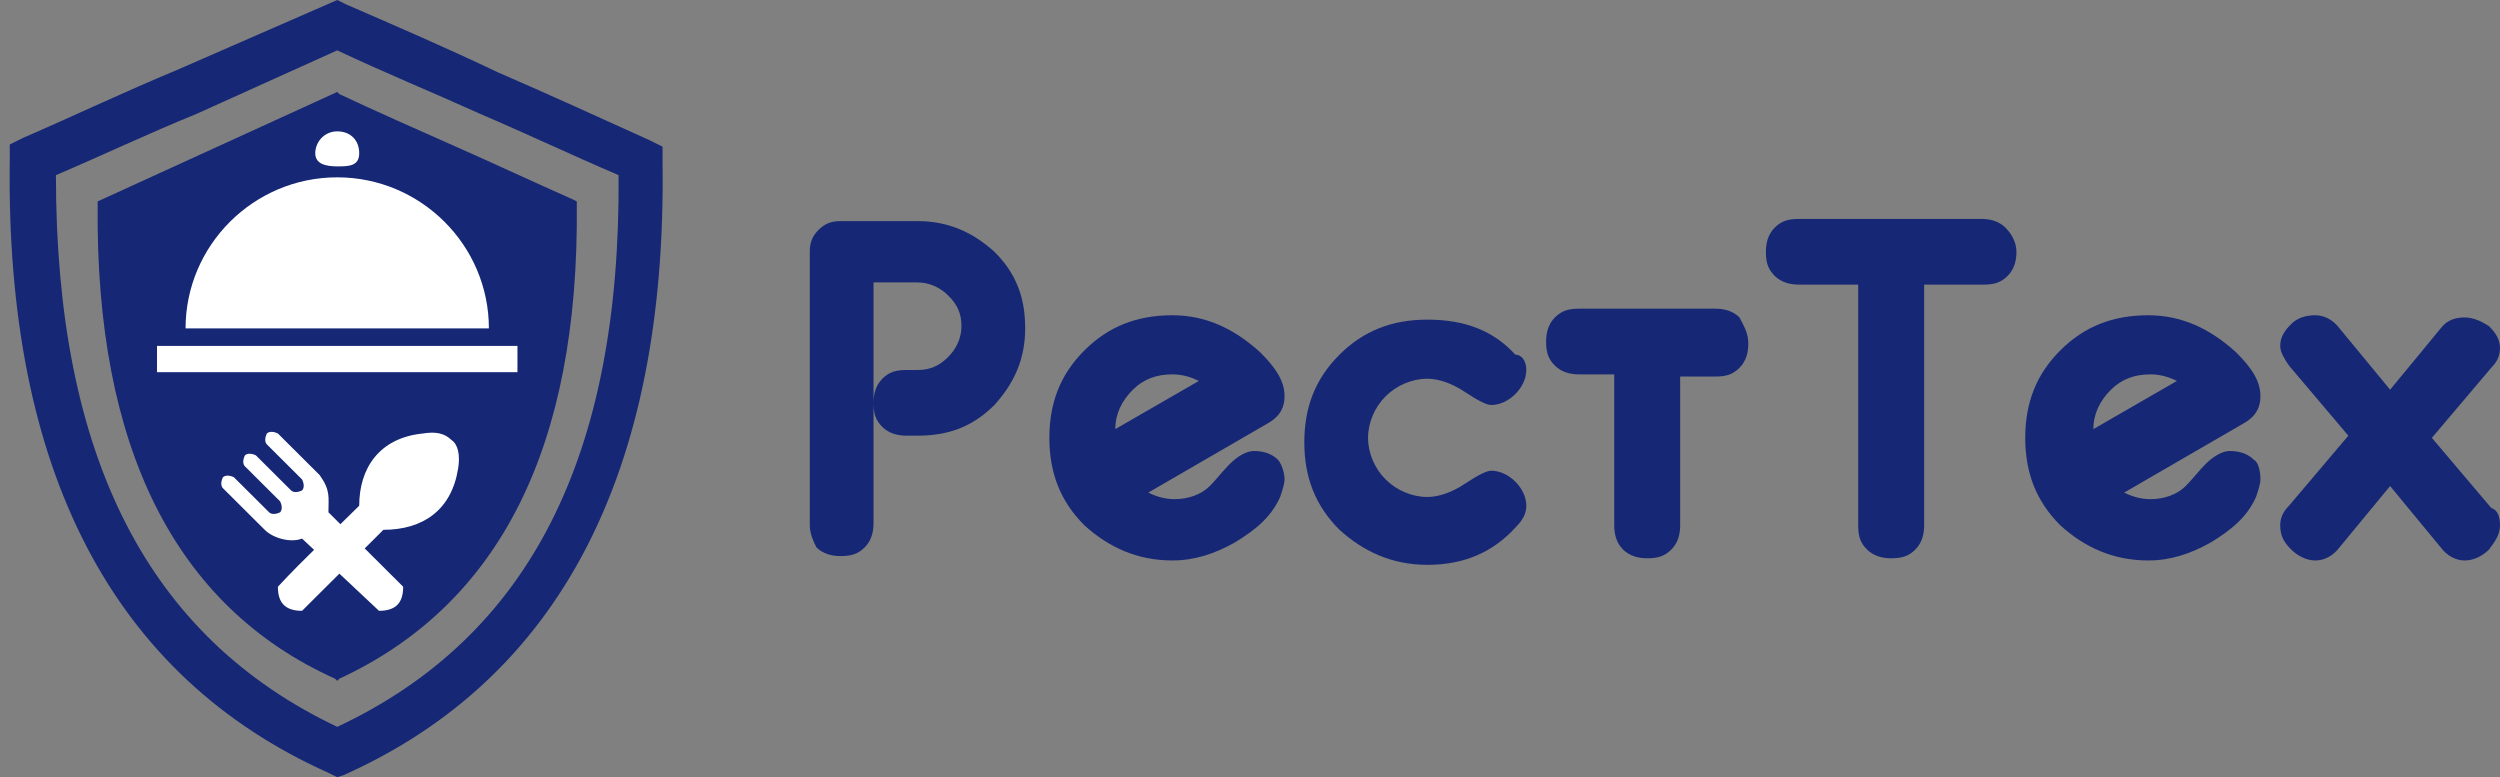
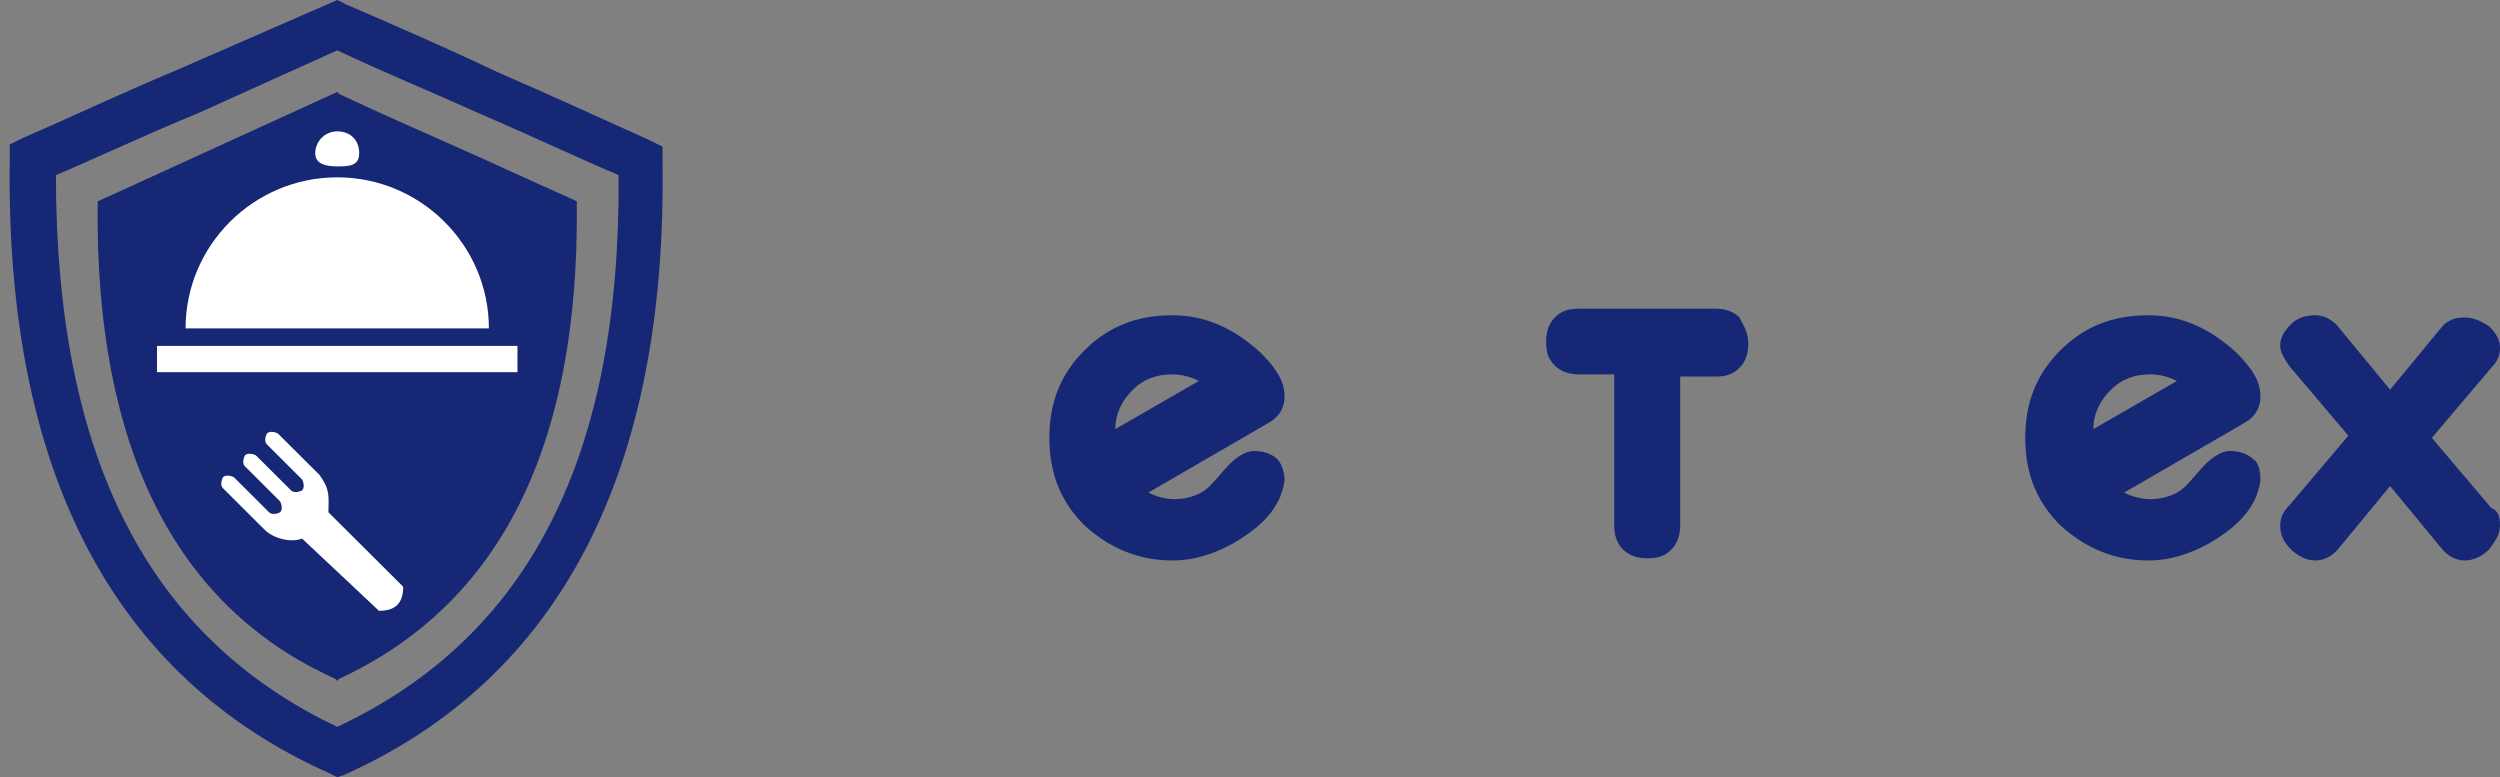
<svg xmlns="http://www.w3.org/2000/svg" width="193" height="60" viewBox="0 0 193 60" fill="none">
  <rect x="0" y="0" width="193" height="60" fill="#808080" stroke="none" />
-   <path d="M62.516 40.563V19.436C62.516 18.761 62.685 18.253 63.194 17.746C63.703 17.239 64.212 17.07 64.891 17.07H70.83C73.206 17.07 75.072 17.915 76.769 19.436C78.466 21.127 79.144 22.986 79.144 25.352C79.144 27.718 78.296 29.577 76.769 31.267C75.072 32.958 73.206 33.634 70.83 33.634H69.982C69.303 33.634 68.624 33.465 68.115 32.958C67.606 32.451 67.436 31.944 67.436 31.099C67.436 30.422 67.606 29.746 68.115 29.239C68.624 28.732 69.133 28.563 69.982 28.563H70.83C71.848 28.563 72.527 28.225 73.206 27.549C73.884 26.873 74.224 26.028 74.224 25.183C74.224 24.169 73.884 23.493 73.206 22.817C72.527 22.141 71.678 21.803 70.83 21.803H67.436V40.394C67.436 41.07 67.267 41.746 66.758 42.253C66.249 42.761 65.74 42.929 64.891 42.929C64.212 42.929 63.534 42.761 63.025 42.253C62.855 41.915 62.516 41.239 62.516 40.563Z" fill="#162775" />
  <path d="M92.549 29.409C91.87 29.07 91.192 28.901 90.513 28.901C89.325 28.901 88.307 29.239 87.459 30.085C86.61 30.93 86.101 31.944 86.101 33.127L92.549 29.409ZM99.167 37.014C99.167 37.352 98.997 37.859 98.827 38.366C98.149 39.887 96.961 40.901 95.264 41.916C93.737 42.761 92.21 43.268 90.513 43.268C87.798 43.268 85.592 42.254 83.726 40.563C81.859 38.704 81.011 36.507 81.011 33.803C81.011 31.099 81.859 28.901 83.726 27.042C85.592 25.183 87.798 24.338 90.513 24.338C93.058 24.338 95.264 25.352 97.3 27.211C98.488 28.395 99.167 29.409 99.167 30.592C99.167 31.437 98.827 32.113 97.979 32.62L88.647 38.028C89.325 38.366 90.004 38.535 90.683 38.535C91.701 38.535 92.719 38.197 93.397 37.521C93.907 37.014 94.416 36.338 94.925 35.831C95.603 35.155 96.282 34.817 96.791 34.817C97.47 34.817 98.149 34.986 98.658 35.493C98.827 35.662 99.167 36.338 99.167 37.014Z" fill="#162775" />
-   <path d="M117.831 28.563C117.831 29.239 117.492 29.916 116.983 30.422C116.474 30.93 115.795 31.268 115.117 31.268C114.777 31.268 114.098 30.93 113.08 30.253C112.062 29.577 111.044 29.239 110.196 29.239C109.008 29.239 107.82 29.746 106.972 30.591C106.123 31.437 105.614 32.62 105.614 33.803C105.614 34.986 106.123 36.169 106.972 37.014C107.82 37.859 109.008 38.366 110.196 38.366C111.044 38.366 112.062 38.028 113.08 37.352C114.098 36.676 114.777 36.338 115.117 36.338C115.795 36.338 116.474 36.676 116.983 37.183C117.492 37.69 117.831 38.366 117.831 39.042C117.831 39.718 117.492 40.225 116.983 40.732C115.286 42.592 113.08 43.606 110.196 43.606C107.481 43.606 105.275 42.592 103.409 40.901C101.542 39.042 100.694 36.845 100.694 34.141C100.694 31.437 101.542 29.239 103.409 27.38C105.275 25.521 107.481 24.676 110.196 24.676C113.08 24.676 115.286 25.521 116.983 27.38C117.492 27.38 117.831 27.887 117.831 28.563Z" fill="#162775" />
  <path d="M134.969 26.535C134.969 27.211 134.799 27.887 134.29 28.394C133.781 28.901 133.272 29.07 132.424 29.07H129.709V40.563C129.709 41.239 129.539 41.916 129.03 42.423C128.521 42.93 128.012 43.099 127.164 43.099C126.485 43.099 125.806 42.93 125.297 42.423C124.788 41.916 124.619 41.239 124.619 40.563V28.901H121.904C121.225 28.901 120.546 28.733 120.037 28.225C119.528 27.718 119.359 27.211 119.359 26.366C119.359 25.69 119.528 25.014 120.037 24.507C120.546 24 121.055 23.831 121.904 23.831H132.424C133.103 23.831 133.781 24 134.29 24.507C134.63 25.183 134.969 25.69 134.969 26.535Z" fill="#162775" />
-   <path d="M155.67 19.437C155.67 20.113 155.501 20.789 154.992 21.296C154.482 21.803 153.973 21.972 153.125 21.972H148.544V40.563C148.544 41.239 148.374 41.915 147.865 42.422C147.356 42.929 146.847 43.099 145.998 43.099C145.32 43.099 144.641 42.929 144.132 42.422C143.623 41.915 143.453 41.408 143.453 40.563V21.972H138.872C138.193 21.972 137.514 21.803 137.005 21.296C136.496 20.789 136.327 20.282 136.327 19.437C136.327 18.761 136.496 18.084 137.005 17.577C137.514 17.07 138.023 16.901 138.872 16.901H152.955C153.634 16.901 154.313 17.07 154.822 17.577C155.331 18.084 155.67 18.761 155.67 19.437Z" fill="#162775" />
  <path d="M168.057 29.409C167.378 29.07 166.7 28.901 166.021 28.901C164.833 28.901 163.815 29.239 162.967 30.085C162.118 30.93 161.609 31.944 161.609 33.127L168.057 29.409ZM174.505 37.014C174.505 37.352 174.335 37.859 174.165 38.366C173.487 39.887 172.299 40.901 170.602 41.916C169.075 42.761 167.548 43.268 165.851 43.268C163.136 43.268 160.93 42.254 159.064 40.563C157.197 38.704 156.349 36.507 156.349 33.803C156.349 31.099 157.197 28.901 159.064 27.042C160.93 25.183 163.136 24.338 165.851 24.338C168.396 24.338 170.602 25.352 172.638 27.211C173.826 28.395 174.505 29.409 174.505 30.592C174.505 31.437 174.165 32.113 173.317 32.62L163.985 38.028C164.663 38.366 165.342 38.535 166.021 38.535C167.039 38.535 168.057 38.197 168.736 37.521C169.245 37.014 169.754 36.338 170.263 35.831C170.942 35.155 171.62 34.817 172.129 34.817C172.808 34.817 173.487 34.986 173.996 35.493C174.335 35.662 174.505 36.338 174.505 37.014Z" fill="#162775" />
  <path d="M193 40.563C193 41.239 192.661 41.747 192.152 42.423C191.643 42.93 190.964 43.268 190.285 43.268C189.606 43.268 188.928 42.93 188.419 42.254L184.516 37.521L180.613 42.254C180.104 42.93 179.426 43.268 178.747 43.268C178.068 43.268 177.389 42.93 176.88 42.423C176.371 41.916 176.032 41.408 176.032 40.563C176.032 40.056 176.202 39.549 176.711 39.042L181.292 33.634L176.711 28.226C176.371 27.718 176.032 27.211 176.032 26.704C176.032 26.028 176.371 25.521 176.88 25.014C177.389 24.507 178.068 24.338 178.747 24.338C179.426 24.338 180.104 24.676 180.613 25.352L184.516 30.085L188.419 25.352C188.928 24.676 189.606 24.507 190.285 24.507C190.964 24.507 191.643 24.845 192.152 25.183C192.661 25.69 193 26.197 193 26.873C193 27.38 192.83 27.887 192.321 28.395L187.74 33.803L192.321 39.211C192.83 39.38 193 39.887 193 40.563Z" fill="#162775" />
  <path fill-rule="evenodd" clip-rule="evenodd" d="M26.034 51.887C13.308 45.972 7.879 33.634 8.218 15.887C14.157 13.183 20.265 10.479 26.204 7.775C32.143 10.479 38.251 13.183 44.19 15.887C44.19 33.634 38.76 45.972 26.034 51.887Z" fill="#162775" />
  <path d="M26.034 52.563L25.865 52.394C13.478 46.817 7.369 34.479 7.539 15.887V15.549L26.034 7.099L26.204 7.268C29.088 8.62 32.143 9.972 35.197 11.324C38.251 12.676 41.136 14.028 44.19 15.38L44.529 15.549V15.887C44.699 34.479 38.591 46.648 26.204 52.394L26.034 52.563ZM8.727 16.394C8.557 34.31 14.326 45.634 26.034 51.211C37.912 45.634 43.511 34.141 43.342 16.225C40.457 14.873 37.573 13.69 34.688 12.338C31.803 10.986 28.749 9.634 25.865 8.282L8.727 16.394Z" fill="#162775" />
  <path d="M26.036 60L25.358 59.662C8.729 52.225 0.415 36.338 0.754 12.338V11.155L1.772 10.648C5.675 8.958 9.577 7.099 13.65 5.408L26.036 0L26.715 0.338C30.618 2.028 34.52 3.718 38.423 5.577C42.326 7.268 46.398 9.127 50.131 10.817L51.149 11.324V12.507C51.489 36.507 43.174 52.394 26.546 59.831L26.036 60ZM4.317 13.521C4.317 35.324 11.444 49.183 26.036 56.113C40.799 49.183 47.925 35.324 47.755 13.521C44.192 12 40.629 10.31 37.066 8.789C33.333 7.099 29.6 5.577 26.036 3.887L15.177 8.789C11.444 10.31 7.881 12 4.317 13.521Z" fill="#162775" />
  <path fill-rule="evenodd" clip-rule="evenodd" d="M26.034 25.352H14.326C14.326 18.93 19.586 13.69 26.034 13.69C32.482 13.69 37.742 18.93 37.742 25.352H26.034Z" fill="white" />
  <path d="M26.034 12.845C26.883 12.845 27.731 12.845 27.731 11.831C27.731 10.817 27.052 10.141 26.034 10.141C25.016 10.141 24.337 10.986 24.337 11.831C24.337 12.676 25.186 12.845 26.034 12.845Z" fill="white" />
  <path d="M39.948 26.704H12.121V28.732H39.948V26.704Z" fill="white" />
-   <path fill-rule="evenodd" clip-rule="evenodd" d="M27.731 39.042C25.525 41.239 23.489 43.099 21.453 45.296C21.453 46.479 21.962 47.155 23.319 47.155L29.598 40.901C32.652 40.901 34.858 39.38 35.367 36.169C35.536 35.155 35.367 34.31 34.858 33.972C34.349 33.465 33.67 33.296 32.652 33.465C29.258 33.803 27.731 36.169 27.731 39.042Z" fill="white" />
  <path fill-rule="evenodd" clip-rule="evenodd" d="M23.319 41.578C22.471 41.916 21.113 41.578 20.435 40.901L19.756 40.225L18.399 38.873L17.211 37.69C17.041 37.521 17.041 37.183 17.211 36.845C17.381 36.676 17.72 36.676 18.059 36.845L20.774 39.549C20.944 39.718 21.283 39.718 21.623 39.549C21.792 39.38 21.792 39.042 21.623 38.704L18.908 36C18.738 35.831 18.738 35.493 18.908 35.155C19.077 34.986 19.417 34.986 19.756 35.155L22.471 37.859C22.641 38.028 22.98 38.028 23.319 37.859C23.489 37.69 23.489 37.352 23.319 37.014L20.605 34.31C20.435 34.141 20.435 33.803 20.605 33.465C20.774 33.296 21.113 33.296 21.453 33.465L22.641 34.648L23.998 36L24.677 36.676C25.525 37.859 25.355 38.366 25.355 39.549C27.561 41.747 28.749 42.93 31.125 45.296C31.125 46.479 30.616 47.155 29.258 47.155L23.319 41.578Z" fill="white" />
</svg>